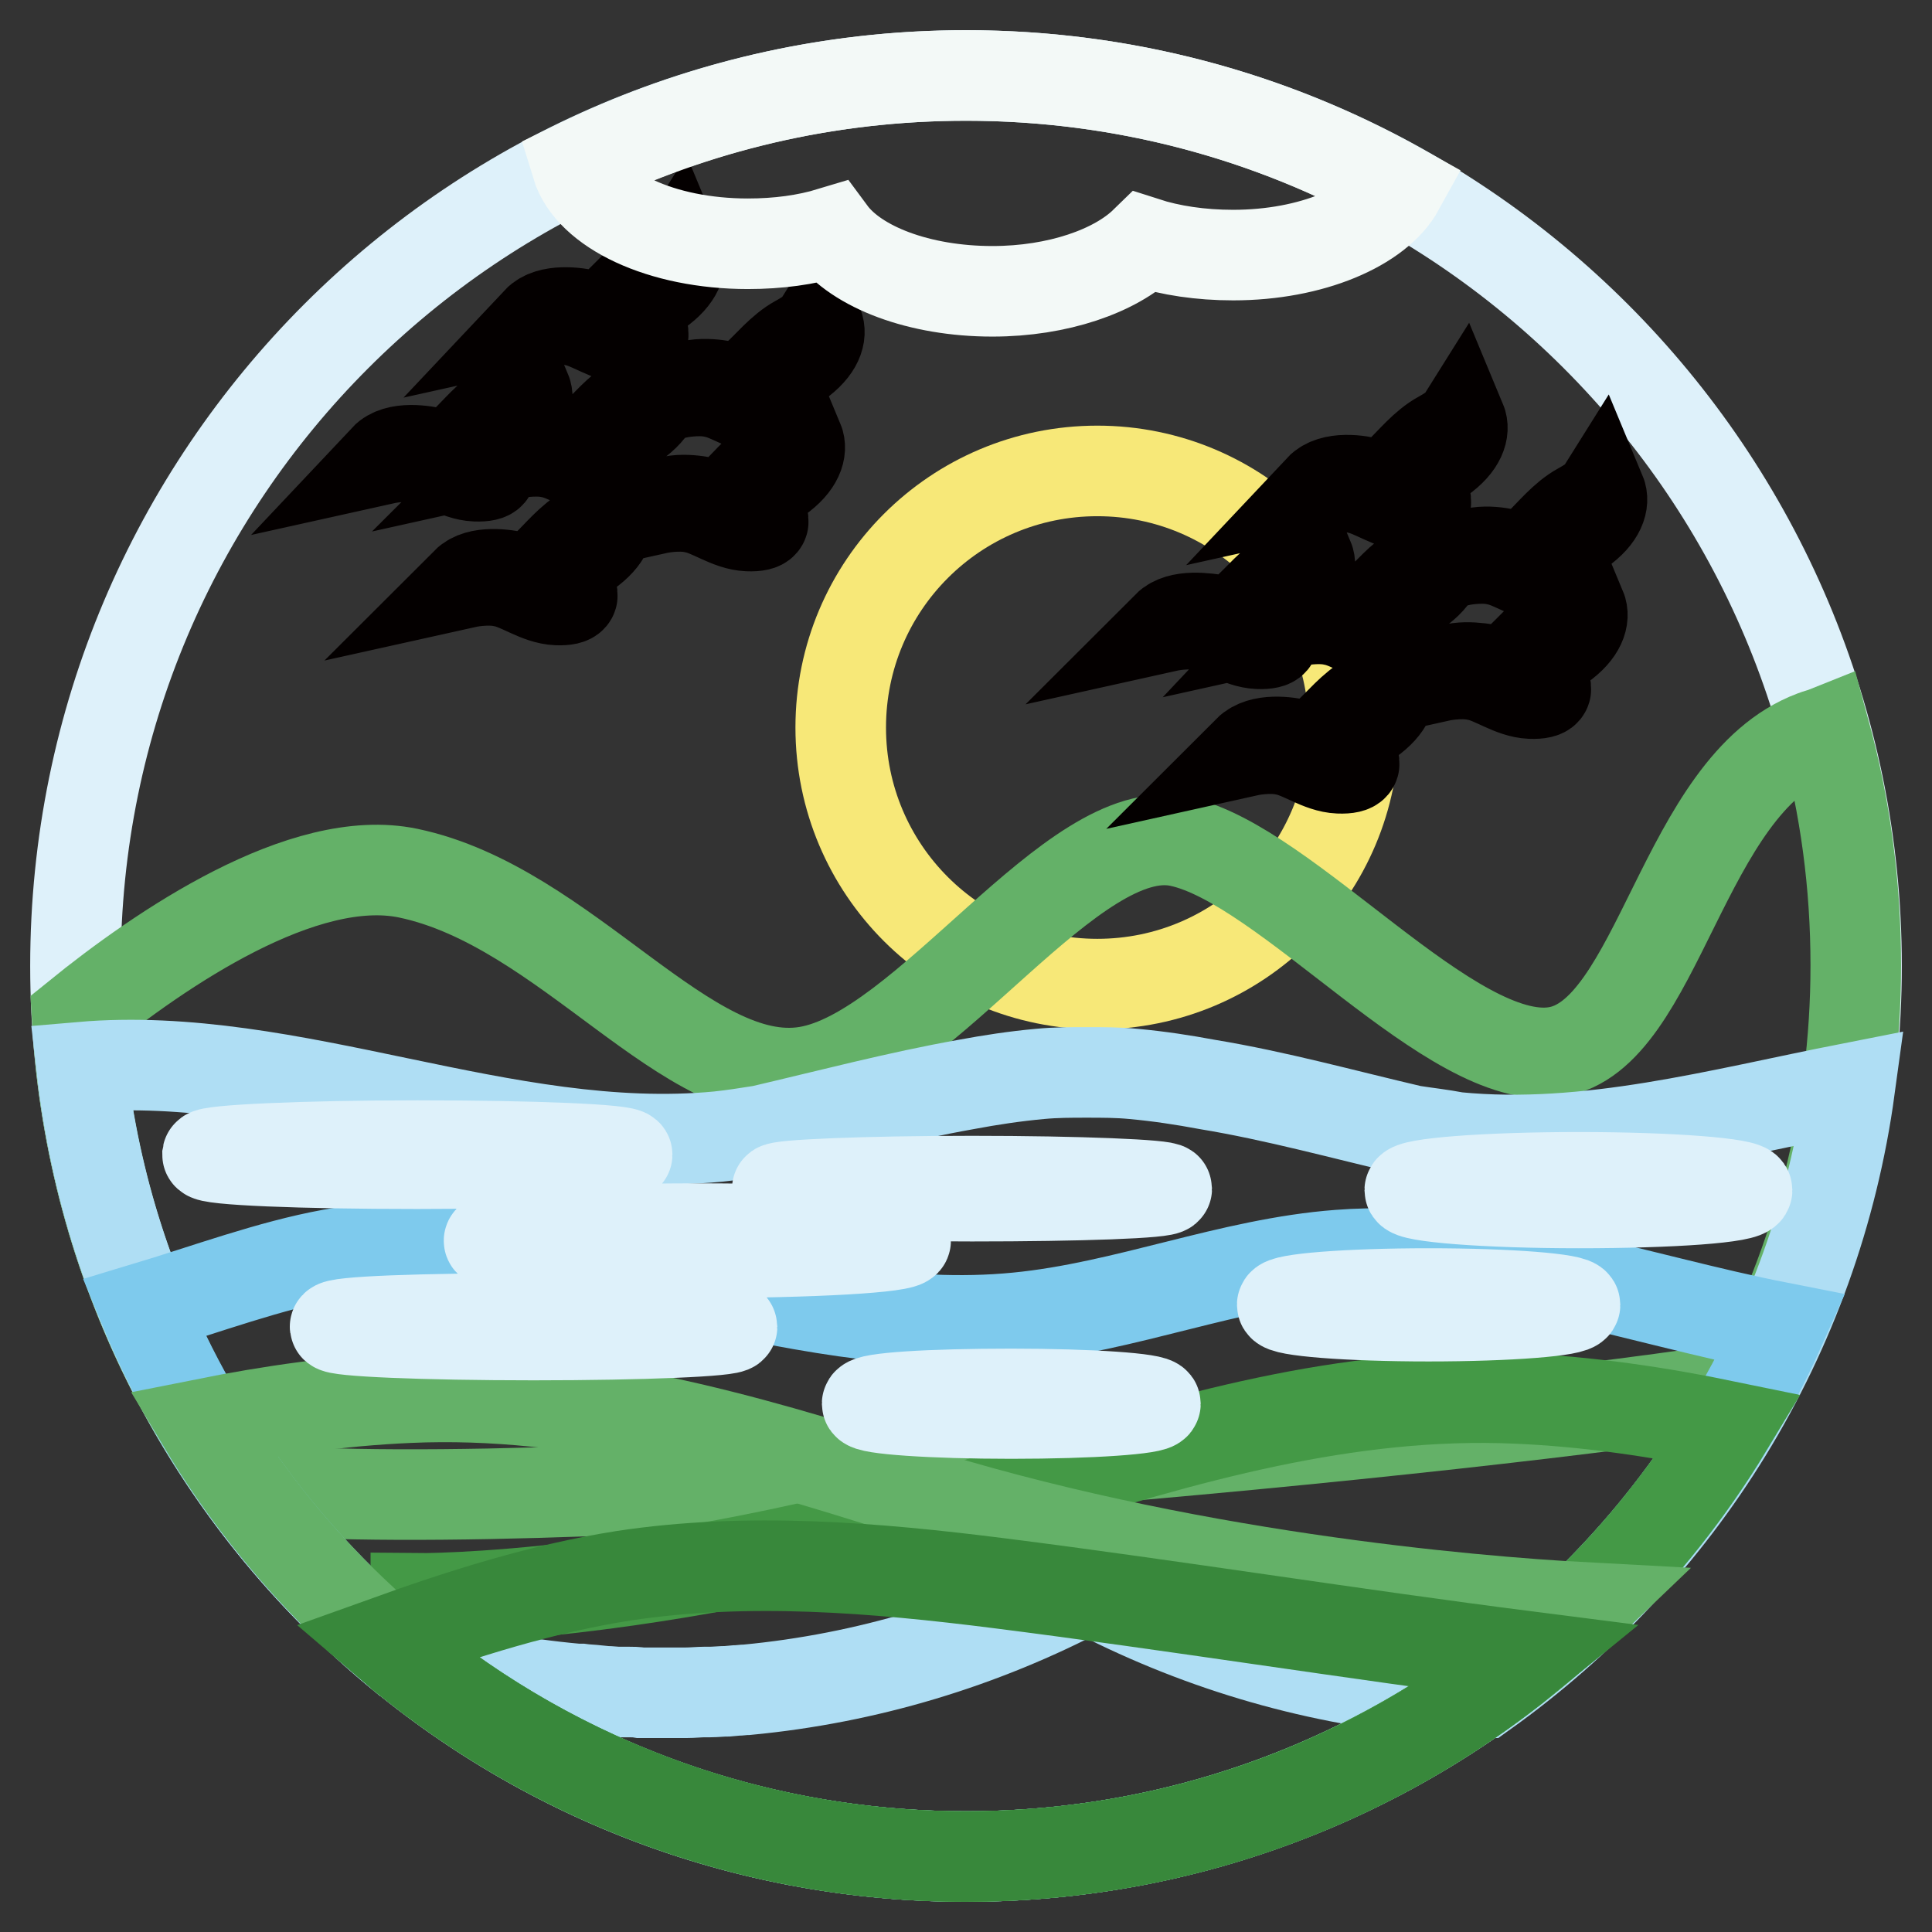
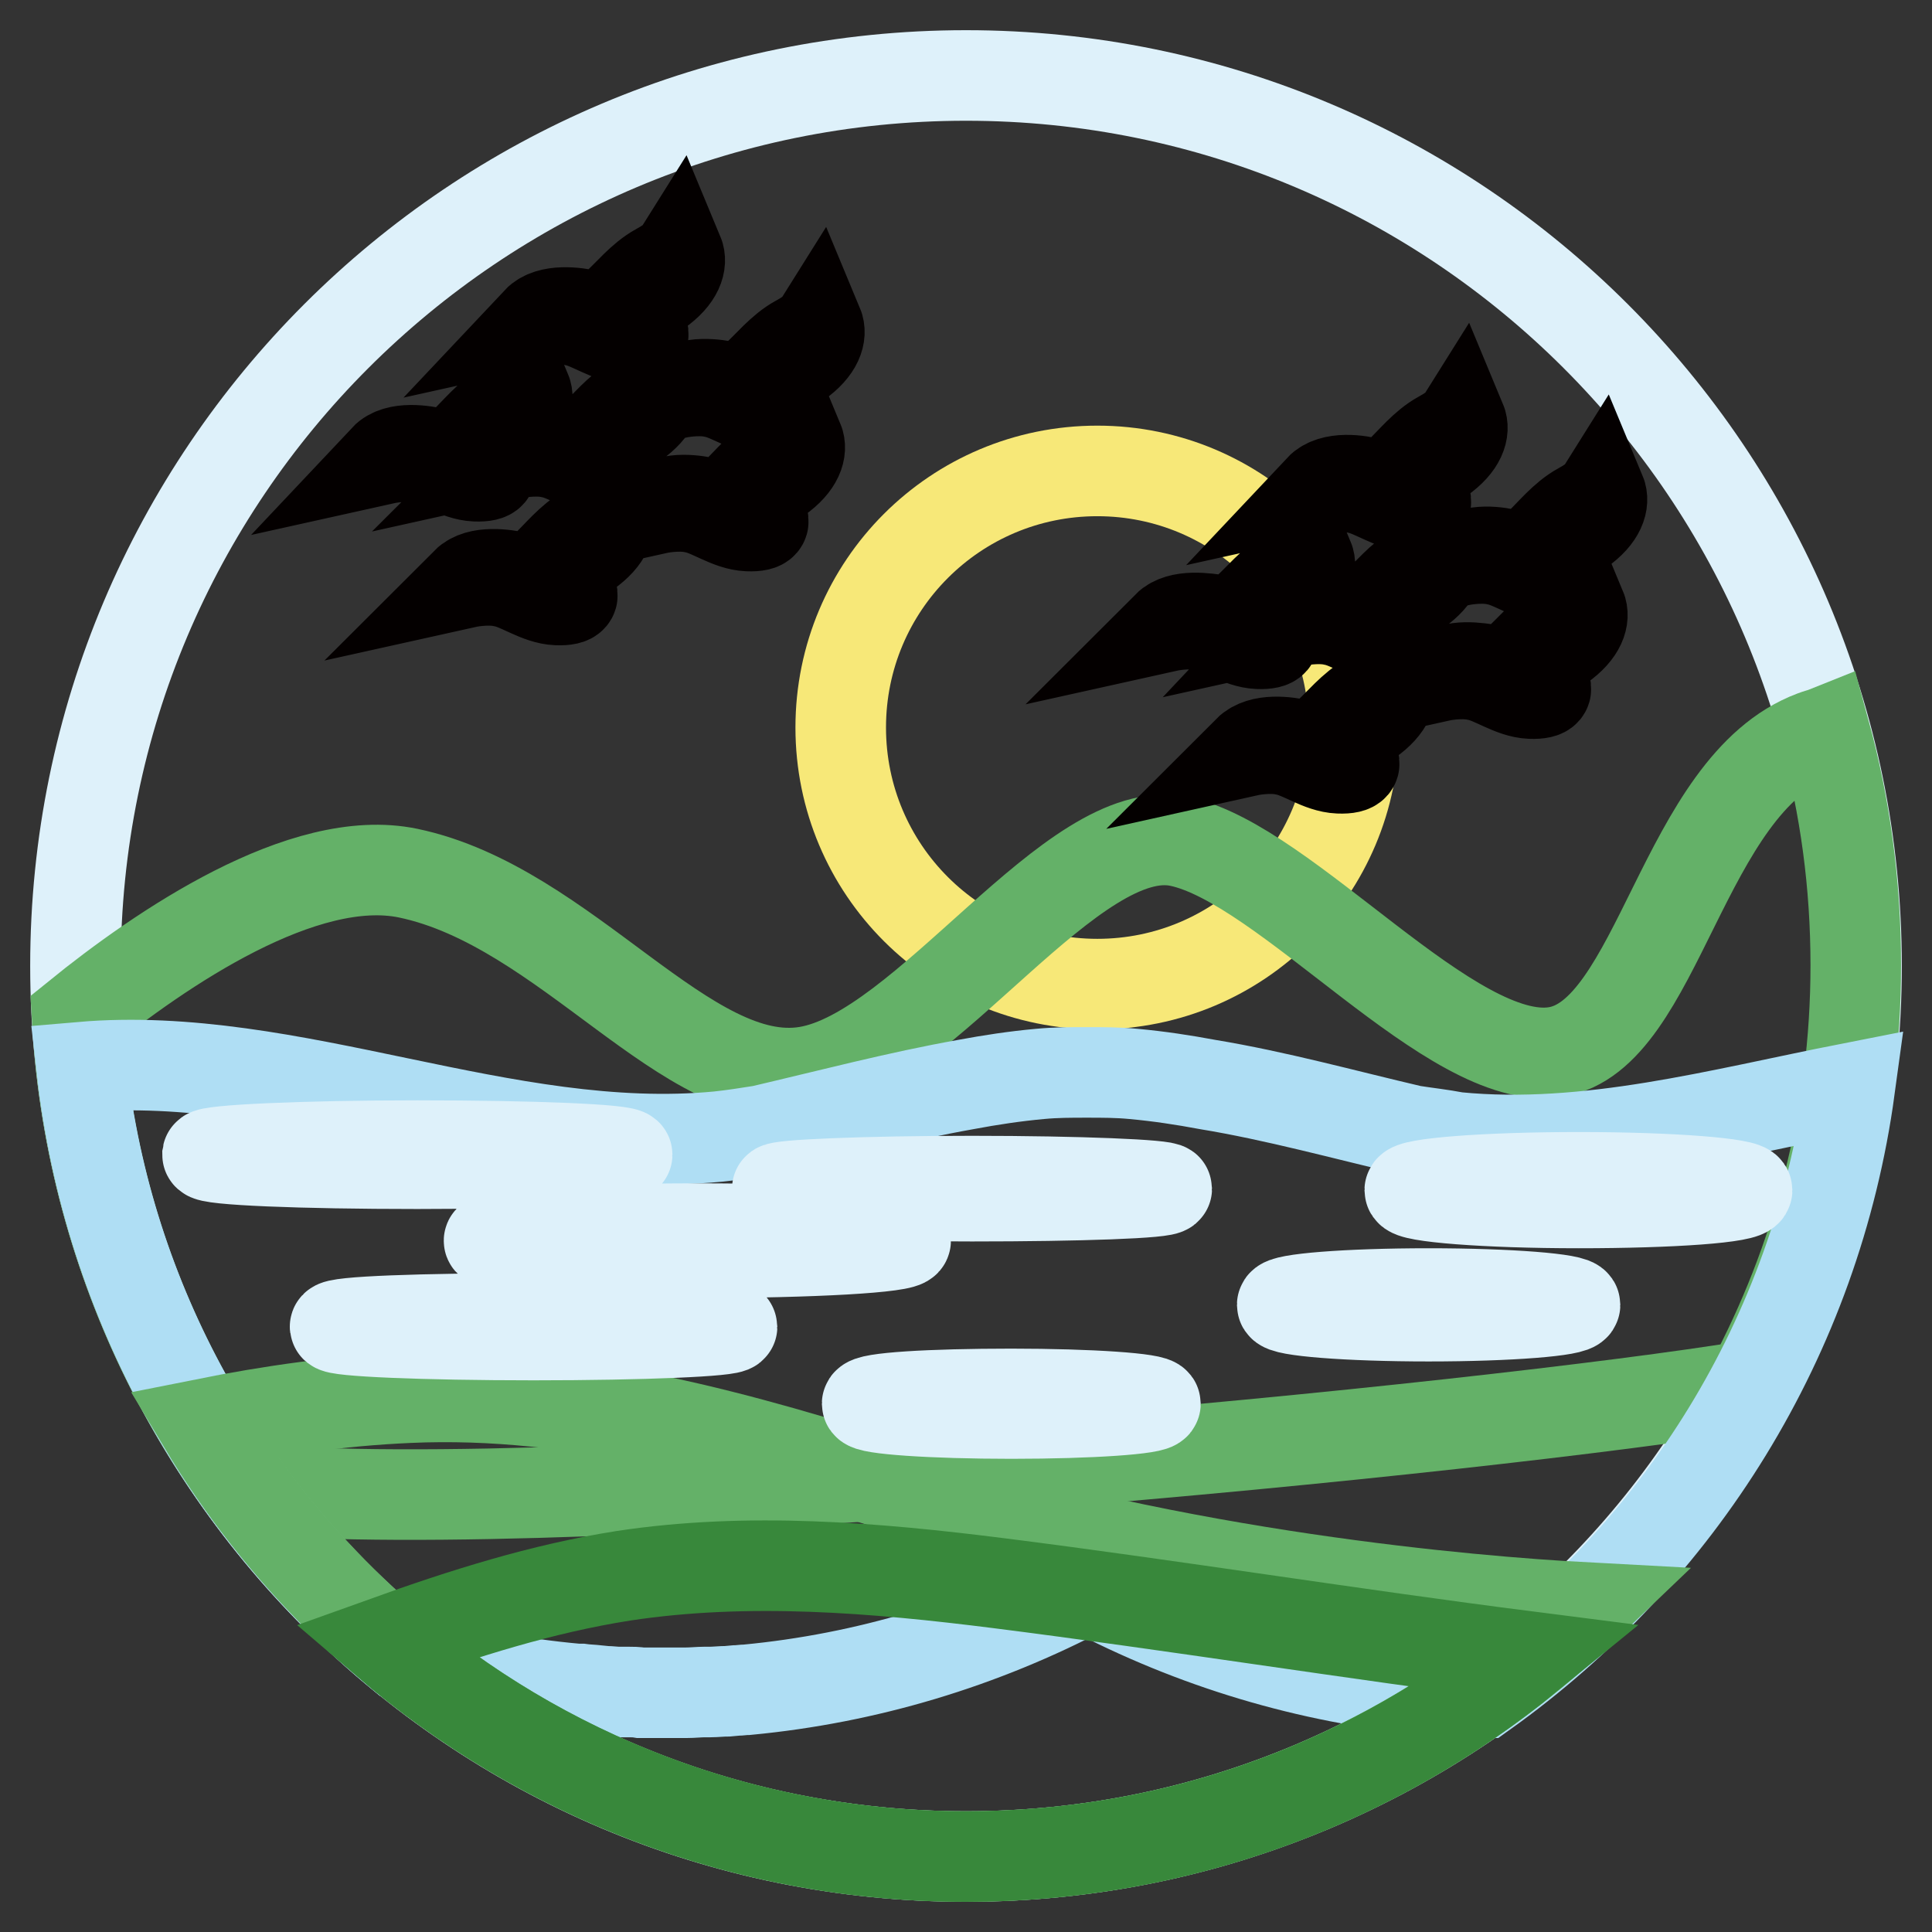
<svg xmlns="http://www.w3.org/2000/svg" version="1.1" x="0px" y="0px" viewBox="0 0 256 256" enable-background="new 0 0 256 256" xml:space="preserve">
  <rect x="0" y="0" width="256" height="256" fill="#333333" stroke="none" />
  <g>
    <path stroke-width="12" fill-opacity="0" stroke="#def1fa" d="M128,10c65.2,0,118,52.8,118,118c0,65.2-52.8,118-118,118c-65.2,0-118-52.8-118-118C10,62.8,62.8,10,128,10 z" />
    <path stroke-width="12" fill-opacity="0" stroke="#f7e878" d="M145.4,62.4c18.8,0,34,15.2,34,34c0,18.8-15.2,34-34,34c-18.8,0-34-15.2-34-34 C111.4,77.6,126.6,62.4,145.4,62.4z" />
    <path stroke-width="12" fill-opacity="0" stroke="#64b168" d="M10.2,134.7c11.1-9,30-21.9,43.9-19c21,4.4,37,28.9,52.8,26.3c15.8-2.6,35.2-33.5,49.4-30.5 c14.2,3,36.1,30,49.8,27.9c13.7-2.1,16.8-35.4,34.2-41.9c0.5-0.2,1-0.3,1.5-0.5c2.7,9.9,4.1,20.2,4.1,30.9c0,20.2-5.1,39.1-14,55.7 c-34.9,5.7-154,17.5-199.4,13.7C19.6,179.7,11.5,158.1,10.2,134.7z" />
    <path stroke-width="12" fill-opacity="0" stroke="#afdef4" d="M187.1,149.8c-9-2.1-18-4.6-27.1-6.1c-3.2-0.6-6.5-1.1-9.8-1.4c-2.1-0.2-4.1-0.2-6.2-0.2 c-2.1,0-4.1,0-6.2,0.2c-3.3,0.3-6.6,0.8-9.8,1.4c-9,1.6-18.1,4-27.1,6.1c-1.9,0.3-3.8,0.6-5.7,0.8c-28.3,2.7-56.5-11.6-84.4-9.2 c3.5,31.3,19.3,58.9,42.4,77.9c7.6,2.3,15.4,3.8,23.3,4.5l0.5,0c0.7,0.1,1.4,0.1,2.2,0.2l1,0.1c0.6,0,1.2,0.1,1.8,0.1 c0.4,0,0.8,0,1.2,0c0.6,0,1.1,0,1.7,0.1c0.6,0,1.3,0,1.9,0c0.3,0,0.6,0,0.9,0l0.1,0c0.9,0,1.8,0,2.7,0l0.4,0c0.9,0,1.7-0.1,2.5-0.1 l0.7,0c0.7,0,1.5-0.1,2.3-0.1l1.1-0.1c0.5,0,1-0.1,1.5-0.1c15.8-1.5,31.1-6.1,45.1-13.5c14,7.4,29.3,12,45.1,13.5 c0.5,0,1,0.1,1.5,0.1l1.1,0.1c0.7,0.1,1.5,0.1,2.3,0.1l0.7,0c0.6,0,1.2,0.1,1.8,0.1c25.9-18.5,44-47.1,48.5-80.1 c-17.3,3.4-34.7,8.2-52.1,6.5C190.9,150.3,189,150.1,187.1,149.8L187.1,149.8z" />
-     <path stroke-width="12" fill-opacity="0" stroke="#7ecaed" d="M235.9,175.9c-19.4-3.8-38.9-11.1-58.5-9.6c-14.5,1.1-28.2,6.9-42.6,8.3c-30.5,3-60.8-13.9-90.9-8.4 c-8.2,1.5-16.5,4.6-24.8,7.1C36.8,216,78.9,246,128,246C176.1,246,217.5,217.2,235.9,175.9L235.9,175.9z" />
-     <path stroke-width="12" fill-opacity="0" stroke="#449946" d="M55.1,211.8c0,0,33.7,0.4,80.3-14.4c21.4-6.8,43.2-13.1,65.6-12.1c9.4,0.4,18.8,1.8,28,3.7 C208.4,223.1,170.9,246,128,246c-27.5,0-52.8-9.4-72.9-25.2V211.8L55.1,211.8z" />
    <path stroke-width="12" fill-opacity="0" stroke="#64b168" d="M209.9,213c-15-0.8-53.6-4.1-90.1-15.7c-21.4-6.8-43.2-13.1-65.6-12.1c-9.2,0.4-18.3,1.7-27.3,3.5 C47.5,223.1,85.1,246,128,246C159.8,246,188.6,233.4,209.9,213L209.9,213z" />
    <path stroke-width="12" fill-opacity="0" stroke="#38883b" d="M202.5,219.5c-23.5-3-47.1-6.8-70-9.7c-16.6-2.1-33.4-3.5-49.9-1c-10.8,1.7-21.2,5-31.5,8.7 C71.7,235.2,98.6,246,128,246C156.3,246,182.2,236.1,202.5,219.5L202.5,219.5z" />
    <path stroke-width="12" fill-opacity="0" stroke="#040000" d="M68.1,60.1c0,0,2.7-0.6,4.9-0.1c2.2,0.4,4.6,2.3,7.1,2.4c2.5,0.1,2-0.8,2-0.8s-1.6,0.2-2-1.1 c-0.4-1.4,1.3-2.5,4-4.4c2.7-1.9,3.2-3.8,2.7-5c0,0-0.5,0.8-2.7,2c-2.2,1.2-3.9,3.4-5.6,5c-1.8,1.6-1.9,1.7-3.5,1.3 C73.3,58.9,69.8,58.4,68.1,60.1z M87.1,67.4c0,0,2.7-0.6,4.9-0.1c2.2,0.4,4.6,2.3,7.1,2.4c2.5,0.1,2-0.8,2-0.8s-1.6,0.2-2-1.1 c-0.4-1.4,1.3-2.5,4-4.4c2.7-1.9,3.2-3.8,2.7-5c0,0-0.5,0.8-2.7,2c-2.2,1.2-3.9,3.4-5.6,5c-1.8,1.6-1.9,1.7-3.5,1.3 C92.3,66.3,88.7,65.7,87.1,67.4z M89.7,52.1c0,0,2.7-0.6,4.9-0.1c2.2,0.4,4.6,2.3,7.1,2.4c2.5,0.1,2-0.8,2-0.8s-1.6,0.2-2-1.1 c-0.4-1.4,1.3-2.5,4-4.4c2.7-1.9,3.2-3.8,2.7-5c0,0-0.5,0.8-2.7,2c-2.2,1.2-3.9,3.4-5.6,4.9c-1.8,1.6-1.9,1.7-3.5,1.3 C94.9,50.9,91.3,50.4,89.7,52.1z M71.2,42.6c0,0,2.7-0.6,4.9-0.1c2.2,0.4,4.6,2.3,7.1,2.4c2.5,0.1,2-0.8,2-0.8s-1.6,0.2-2-1.1 c-0.4-1.4,1.3-2.5,4-4.4c2.7-1.9,3.2-3.8,2.7-5c0,0-0.5,0.8-2.7,2c-2.2,1.2-3.9,3.4-5.6,4.9c-1.8,1.6-1.9,1.7-3.5,1.3 C76.4,41.4,72.8,40.9,71.2,42.6z M61.8,77.2c0,0,2.7-0.6,4.9-0.1c2.2,0.4,4.6,2.3,7.1,2.4c2.5,0.1,2-0.8,2-0.8s-1.6,0.2-2-1.1 c-0.4-1.4,1.3-2.5,4-4.4c2.7-1.9,3.2-3.8,2.7-5c0,0-0.5,0.8-2.7,2c-2.2,1.2-3.9,3.4-5.6,5c-1.8,1.6-1.9,1.7-3.5,1.3 C66.9,76.1,63.4,75.6,61.8,77.2z M51,60.8c0,0,2.7-0.6,4.9-0.1c2.2,0.4,4.6,2.3,7.1,2.4c2.5,0.1,2-0.8,2-0.8s-1.6,0.2-2-1.1 c-0.4-1.4,1.3-2.5,4-4.4c2.7-1.9,3.2-3.8,2.7-5c0,0-0.5,0.8-2.7,2c-2.2,1.2-3.9,3.4-5.6,5c-1.8,1.6-1.9,1.7-3.5,1.3 C56.2,59.7,52.6,59.1,51,60.8z M171.8,82.3c0,0,2.7-0.6,4.9-0.1c2.2,0.4,4.6,2.3,7.1,2.4c2.5,0.1,2-0.8,2-0.8s-1.6,0.2-2-1.1 c-0.4-1.4,1.3-2.5,4-4.4c2.7-1.9,3.2-3.8,2.7-5c0,0-0.5,0.8-2.7,2c-2.2,1.2-3.9,3.4-5.6,4.9c-1.8,1.6-1.9,1.7-3.5,1.3 C177,81.1,173.4,80.6,171.8,82.3L171.8,82.3z M190.8,89.6c0,0,2.7-0.6,4.9-0.1c2.2,0.4,4.6,2.3,7.1,2.4c2.5,0.1,2-0.8,2-0.8 s-1.6,0.2-2-1.1c-0.4-1.4,1.3-2.5,4-4.4c2.7-1.9,3.2-3.8,2.7-5c0,0-0.5,0.8-2.7,2c-2.2,1.2-3.9,3.4-5.6,4.9 c-1.8,1.6-1.9,1.7-3.5,1.3C196,88.5,192.4,87.9,190.8,89.6L190.8,89.6z M193.4,74.3c0,0,2.7-0.6,4.9-0.1c2.2,0.4,4.6,2.3,7.1,2.4 c2.5,0.1,2-0.8,2-0.8s-1.6,0.2-2-1.1c-0.4-1.4,1.3-2.5,4-4.4c2.7-1.9,3.2-3.8,2.7-5c0,0-0.5,0.8-2.7,2c-2.2,1.2-3.9,3.4-5.6,5 c-1.8,1.6-1.9,1.7-3.5,1.3C198.6,73.1,195,72.6,193.4,74.3L193.4,74.3z M174.9,64.8c0,0,2.7-0.6,4.9-0.1c2.2,0.4,4.6,2.3,7.1,2.4 c2.5,0.1,2-0.8,2-0.8s-1.6,0.2-2-1.1c-0.4-1.4,1.3-2.5,4-4.4c2.7-1.9,3.2-3.8,2.7-5c0,0-0.5,0.8-2.7,2c-2.2,1.2-3.9,3.4-5.6,5 c-1.8,1.6-1.9,1.7-3.5,1.3C180.1,63.6,176.5,63.1,174.9,64.8L174.9,64.8z M165.4,99.5c0,0,2.7-0.6,4.9-0.1c2.2,0.4,4.6,2.3,7.1,2.4 c2.5,0.1,2-0.8,2-0.8s-1.6,0.2-2-1.1c-0.4-1.4,1.3-2.5,4-4.4c2.7-1.9,3.2-3.8,2.7-5c0,0-0.5,0.8-2.7,2c-2.2,1.2-3.9,3.4-5.6,4.9 c-1.8,1.6-1.9,1.7-3.5,1.3C170.6,98.3,167.1,97.8,165.4,99.5L165.4,99.5z M154.7,83c0,0,2.7-0.6,4.9-0.1c2.2,0.4,4.6,2.3,7.1,2.4 c2.5,0.1,2-0.8,2-0.8s-1.6,0.2-2-1.1c-0.4-1.4,1.3-2.5,4-4.4c2.7-1.9,3.2-3.8,2.7-5c0,0-0.5,0.8-2.7,2c-2.2,1.2-3.9,3.4-5.6,4.9 c-1.8,1.6-1.9,1.7-3.5,1.3C159.8,81.9,156.3,81.4,154.7,83L154.7,83z" />
    <path stroke-width="12" fill-opacity="0" stroke="#def1fa" d="M55.3,151.8c15.3,0,27.8,0.5,27.8,1.2c0,0.6-12.4,1.2-27.8,1.2c-15.3,0-27.8-0.5-27.8-1.2 C27.6,152.4,40,151.8,55.3,151.8z M189.3,171.4c10.7,0,19.4,0.7,19.4,1.5c0,0.8-8.7,1.5-19.4,1.5c-10.7,0-19.4-0.7-19.4-1.5 S178.5,171.4,189.3,171.4z M134,184.7c10.5,0,19.1,0.6,19.1,1.3c0,0.7-8.5,1.3-19.1,1.3c-10.5,0-19.1-0.6-19.1-1.3 C114.9,185.2,123.4,184.7,134,184.7z M70.7,174.7c14.5,0,26.3,0.5,26.3,1.1c0,0.6-11.8,1.1-26.3,1.1s-26.3-0.5-26.3-1.1 C44.3,175.1,56.1,174.7,70.7,174.7z M92.4,162.8c15.2,0,27.6,0.7,27.6,1.6c0,0.9-12.4,1.6-27.6,1.6c-15.2,0-27.6-0.7-27.6-1.6 C64.8,163.5,77.2,162.8,92.4,162.8z M209.2,156c12.3,0,22.3,0.8,22.3,1.7c0,1-10,1.7-22.3,1.7c-12.3,0-22.4-0.8-22.4-1.7 C186.8,156.8,196.8,156,209.2,156z M128.8,156.5c14.3,0,25.8,0.5,25.8,1c0,0.6-11.6,1-25.8,1c-14.3,0-25.8-0.5-25.8-1 C103,157,114.6,156.5,128.8,156.5z" />
-     <path stroke-width="12" fill-opacity="0" stroke="#f3f9f7" d="M185.4,24.9c-2.8,5.1-11.6,8.9-22,8.9c-4.3,0-8.3-0.6-11.7-1.7c-3.9,3.8-11.5,6.5-20.2,6.5 c-9.7,0-18-3.2-21.4-7.8c-3.3,1-7,1.5-11,1.5c-11.5,0-20.9-4.5-22.7-10.4C92.2,14.2,109.6,10,128,10 C148.9,10,168.4,15.4,185.4,24.9z" />
  </g>
</svg>